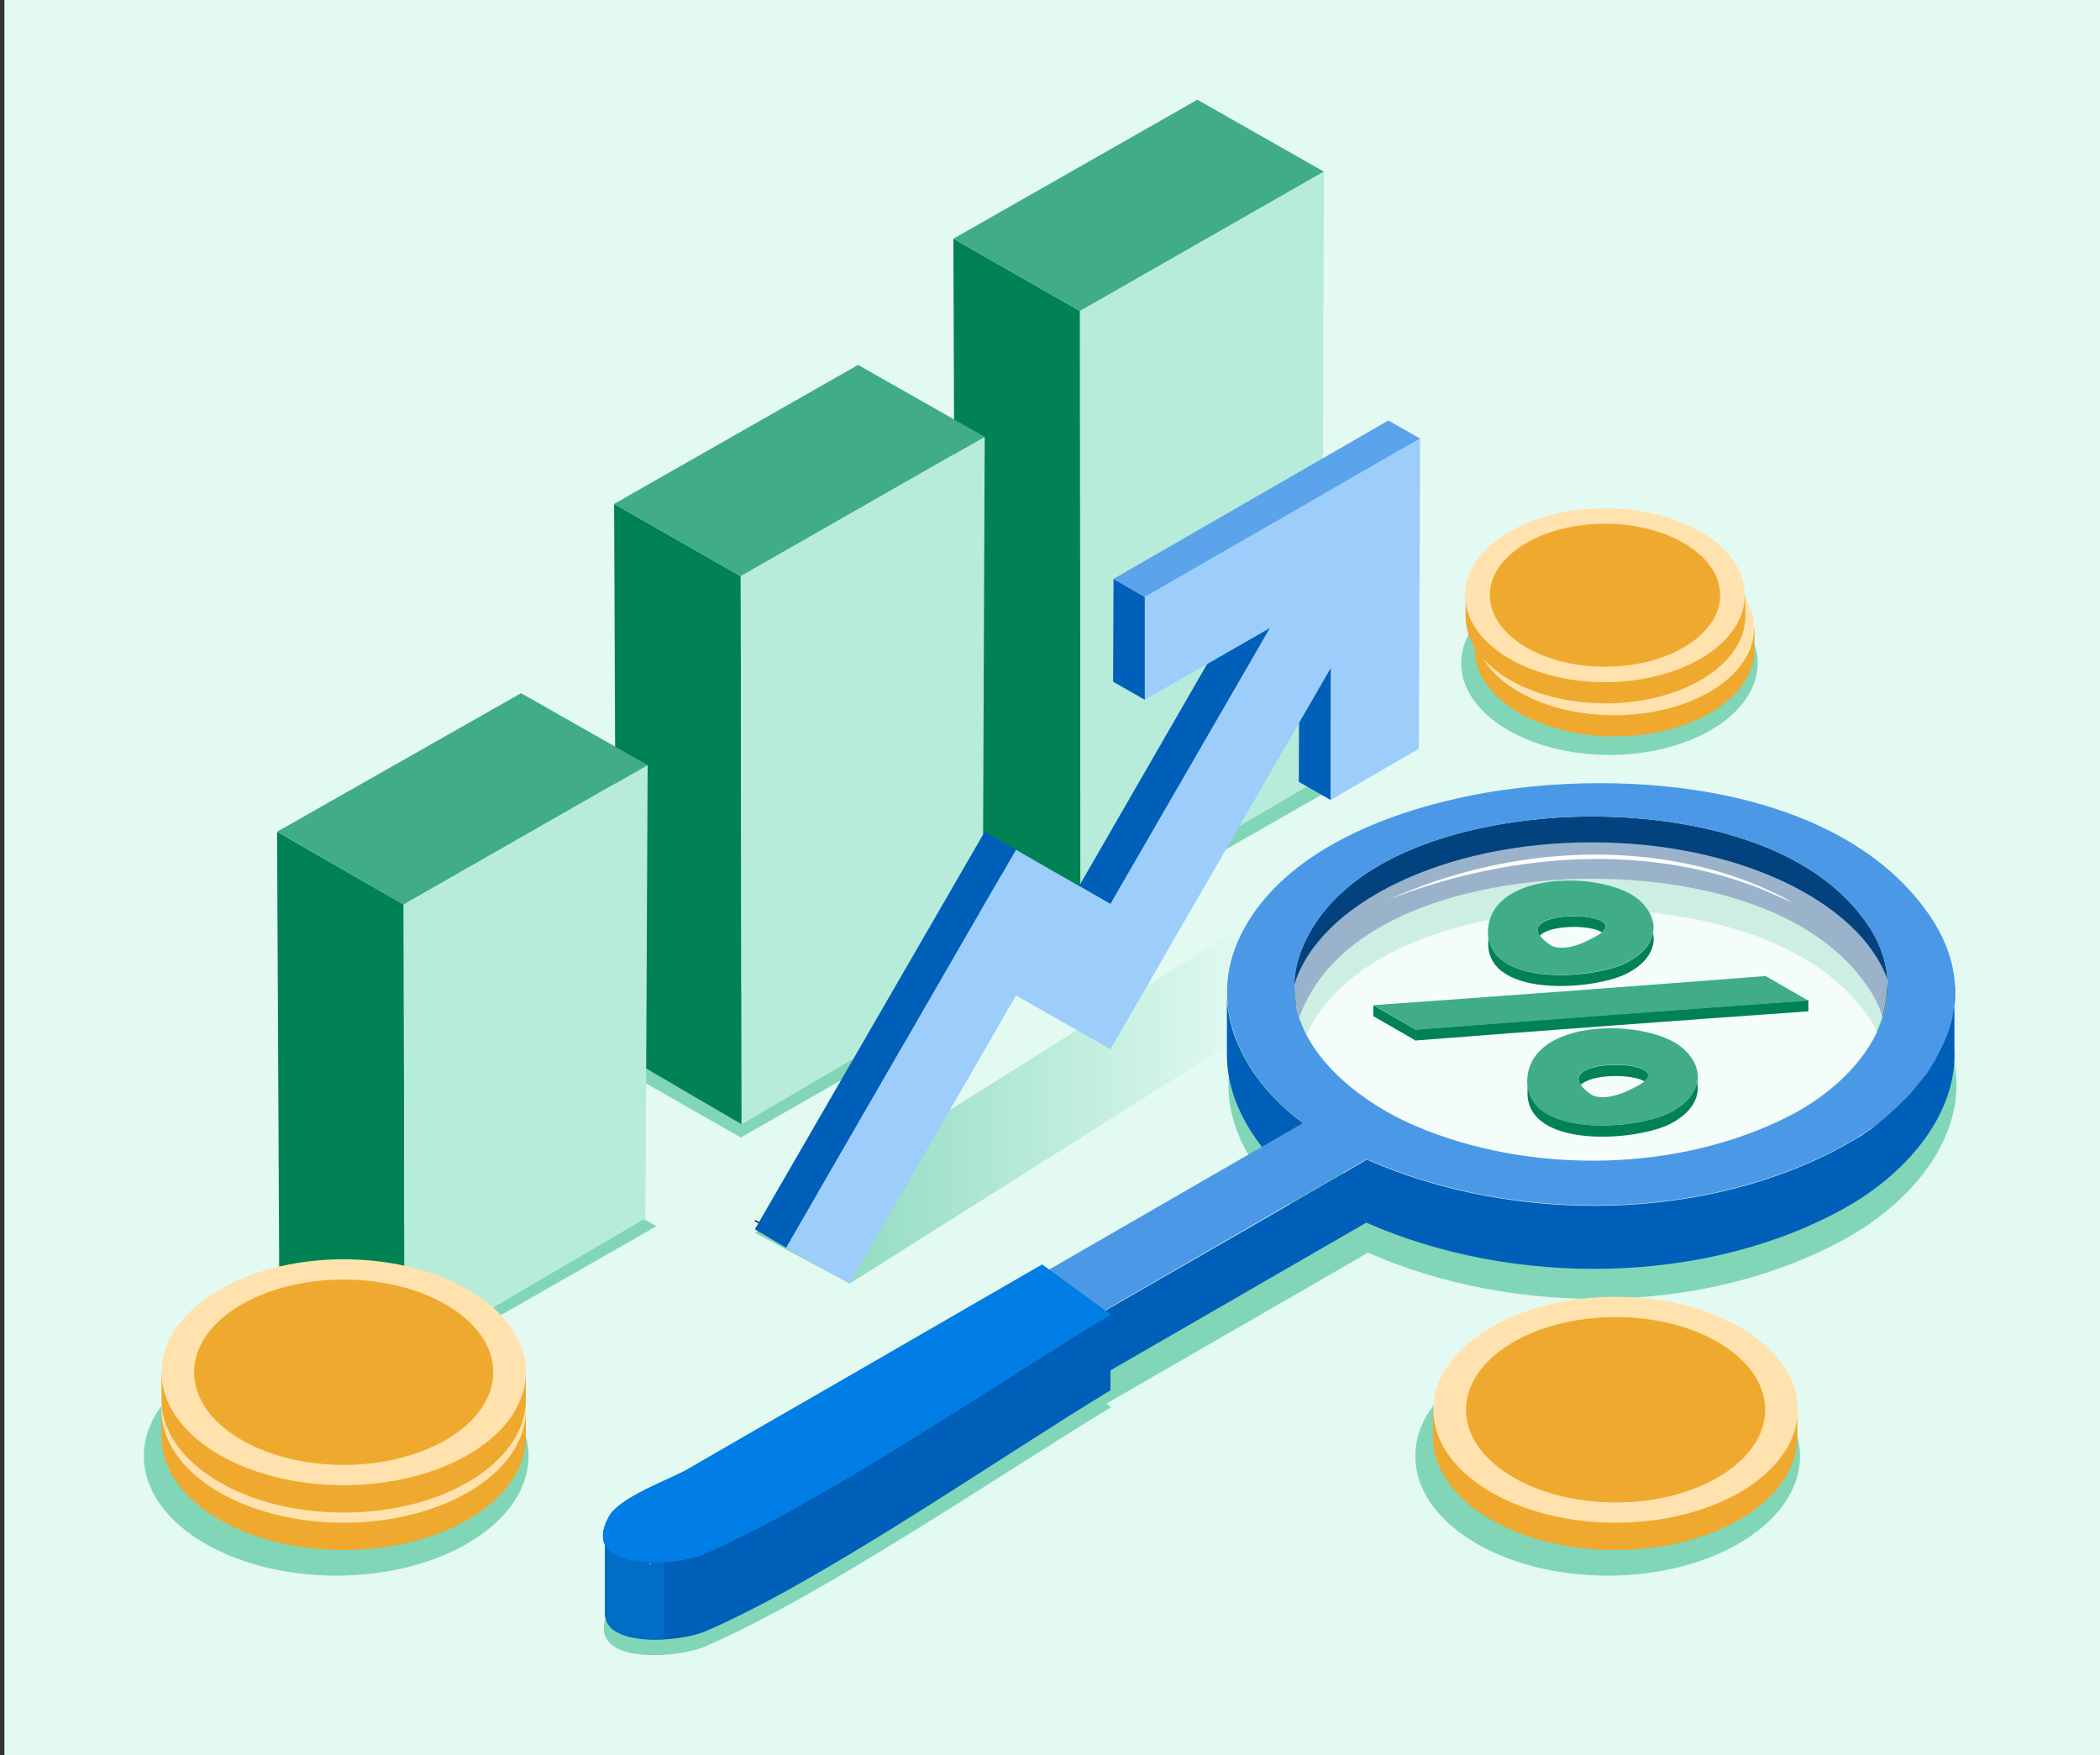
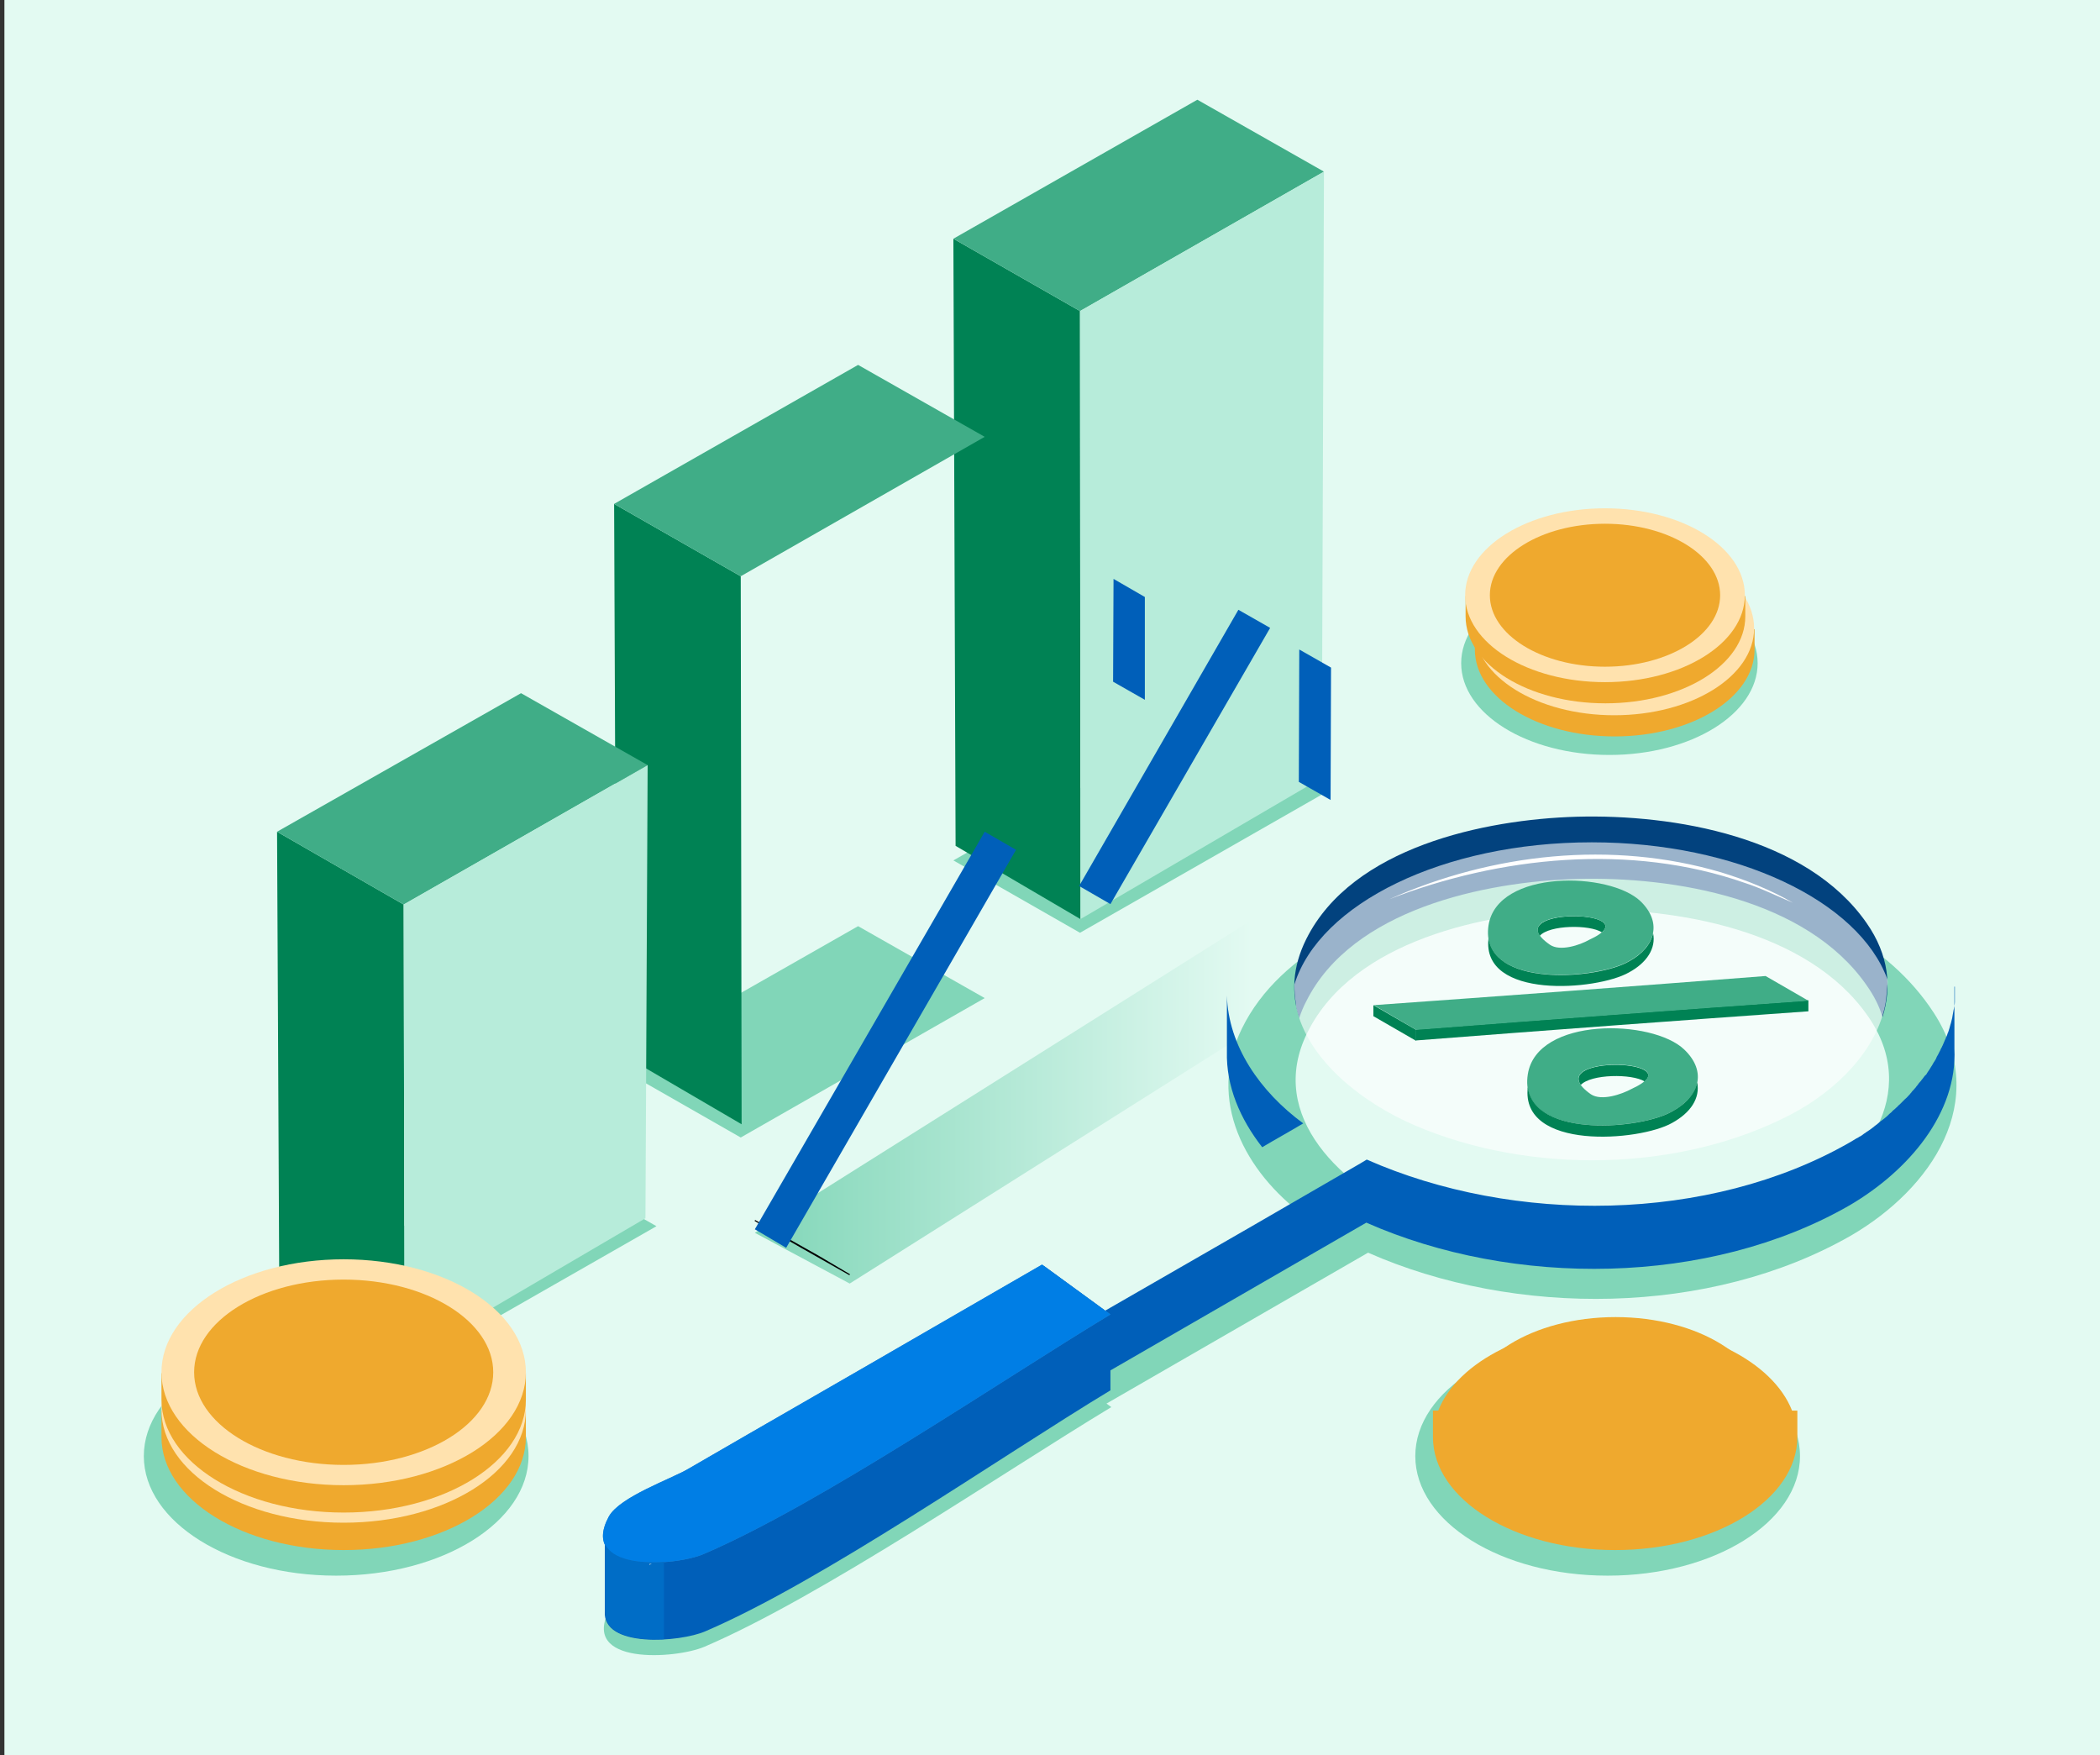
<svg xmlns="http://www.w3.org/2000/svg" id="Layer_1" style="enable-background:new 0 0 476 397.8;" version="1.1" viewBox="0 0 476 397.8" x="0px" y="0px">
  <rect x="0" y="0" width="476" height="397.8" fill="#333333" stroke="none" />
  <style type="text/css"> .st0{fill:#E3FAF2;} .st1{fill:#81D6B8;} .st2{fill:url(#SVGID_1_);} .st3{fill:#008254;} .st4{fill:#40AD87;} .st5{fill:#B7ECDA;} .st6{fill:none;stroke:#000000;stroke-width:0.25;stroke-miterlimit:10;} .st7{fill:#02427E;} .st8{fill:#005FB9;} .st9{fill:#4B99E6;} .st10{opacity:0.6;fill:#FFFFFF;} .st11{fill:#FFFFFF;} .st12{fill:#3586C9;} .st13{fill:#007EE5;} .st14{fill:#006DC6;} .st15{fill:#EFA92E;} .st16{fill:#FFE2AE;} .st17{fill:#5BA3EA;} .st18{fill:#9DCDFA;} .st19{fill:#FFF7EA;} .st20{opacity:0.8;fill:#B96C4F;} .st21{fill:url(#SVGID_00000109707732237270040270000005742432580167069077_);} </style>
  <rect class="st0" height="397.8" width="475" x="1" />
  <polygon class="st1" points="64.8,293.1 120.1,261.6 148.8,277.9 93.5,309.5 64.8,293.1" />
  <polygon class="st1" points="139.2,241.4 194.5,209.9 223.2,226.2 167.9,257.8 139.2,241.4" />
  <linearGradient gradientUnits="userSpaceOnUse" id="SVGID_1_" x1="171.099" x2="339.416" y1="238.961" y2="238.961">
    <stop offset="0" style="stop-color:#81D6B8" />
    <stop offset="0.669" style="stop-color:#E3FAF2" />
  </linearGradient>
  <polygon class="st2" points="171.1,279.4 317.9,187 339.4,198.3 192.6,290.9 171.1,279.4" />
  <g>
    <polygon class="st1" points="216.1,195 271.4,163.5 300.1,179.8 244.8,211.4 216.1,195" />
    <polygon class="st3" points="216.6,191.7 216.1,54.1 244.8,70.5 244.9,208.3 216.6,191.7" />
    <polygon class="st4" points="216.1,54.1 271.4,22.6 300.1,38.9 244.8,70.5 216.1,54.1" />
    <polygon class="st5" points="300.1,38.9 299.6,176.3 244.9,208.3 244.8,70.5 300.1,38.9" />
  </g>
  <g>
    <polygon class="st3" points="139.7,238.2 139.2,114.2 167.9,130.6 168.1,254.8 139.7,238.2" />
    <polygon class="st4" points="139.2,114.2 194.5,82.7 223.2,99 167.9,130.6 139.2,114.2" />
-     <polygon class="st5" points="223.2,99 222.7,222.8 168.1,254.8 167.9,130.6 223.2,99" />
  </g>
  <g>
    <polygon class="st3" points="63.3,291.5 62.8,188.5 91.5,205 91.7,308.1 63.3,291.5" />
    <polygon class="st4" points="62.8,188.5 118.1,157.1 146.8,173.4 91.5,205 62.8,188.5" />
    <polygon class="st5" points="146.8,173.4 146.3,276.1 91.7,308.1 91.5,205 146.8,173.4" />
  </g>
  <path class="st6" d="M185.5,284.7l-14.4-8.1c7.1,4.2,14.3,8.2,21.5,12.3L185.5,284.7L185.5,284.7z" />
  <path class="st1" d="M438.3,229.5c-20.8-31.9-74-35-107.5-27.5c-18.4,4.1-40.5,13.1-49.3,31.1c-8,16.3,0.7,32.5,14.2,42.5 c-19.2,11.1-38.4,22.1-57.6,33.2l-1.7-1.2c-8.6,5-17.2,9.9-25.8,14.9c-18.1,10.5-36.3,20.9-54.4,31.4c-3.9,2.3-15.5,6.3-18,10.8 c-6.9,12.8,15,11.3,21.5,8.5c26.4-11.3,67.2-39.2,92.2-54.3l-1.1-0.8c19.8-11.4,39.5-22.8,59.3-34.2c33.3,14.7,77.6,14.4,109.5-3.9 C437.8,269.4,451.3,249.5,438.3,229.5z M406.3,273.8c-25.2,13.1-59.1,13.6-85.1,2.5c-16.4-7-34.5-23.1-24.8-42.4 c10.4-20.8,40.4-27.1,61.3-27.7c22.1-0.6,52.1,4.5,65.7,24.1C435.6,247.8,422.5,265.3,406.3,273.8z" />
  <g>
    <path class="st7" d="M296.1,226.9c10.4-20.8,40.4-27.1,61.3-27.7c22.1-0.6,52.1,4.5,65.7,24.1c1.7,2.4,2.9,4.8,3.6,7.2 c2.1-6.7,1.5-14-3.6-21.3c-13.6-19.6-43.7-24.7-65.7-24.1c-20.9,0.6-50.9,6.9-61.3,27.7c-3.2,6.4-3.4,12.4-1.6,17.9 C294.9,229.5,295.4,228.2,296.1,226.9z" />
-     <path class="st7" d="M278.2,224.1L278.2,224.1C278.2,224.1,278.2,224.1,278.2,224.1L278.2,224.1z" />
+     <path class="st7" d="M278.2,224.1C278.2,224.1,278.2,224.1,278.2,224.1L278.2,224.1z" />
    <path class="st8" d="M295.4,254.6c-9.8-7.2-17-17.6-17.3-29v12.7c-0.2,7.9,3,15.3,8,21.7C289.3,258.1,292.4,256.4,295.4,254.6z" />
-     <path class="st9" d="M438,208.4c-20.8-31.9-74-35-107.5-27.5c-18.4,4.1-40.5,13.1-49.3,31.1c-8,16.3,0.7,32.5,14.2,42.5 c-26,15-52,30-78,45c-14.1,8.1-28.2,16.3-42.3,24.4c-3.1,1.8-12.1,4.9-14,8.4c-5.3,10,11.7,8.8,16.7,6.6 c22.8-9.8,44.5-25.7,66-38.1c22-12.7,44-25.4,66-38.1c33.3,14.7,77.6,14.4,109.5-3.9C437.5,248.4,451,228.5,438,208.4z M406,252.7 c-25.2,13.1-59.1,13.6-85.1,2.5c-16.4-7-34.5-23.1-24.8-42.4c10.4-20.8,40.4-27.1,61.3-27.7c22.1-0.6,52.1,4.5,65.7,24.1 C435.3,226.8,422.3,244.2,406,252.7z" />
    <path class="st8" d="M443.1,223.6c0-0.1,0-0.3,0-0.4C443.1,223.3,443.1,223.5,443.1,223.6c0,0.4,0,0.8,0,1.2c0,0.2,0,0.4,0,0.6 c0,0.4,0,0.7,0,1.1c0,0.2,0,0.3,0,0.5c0,0.5-0.1,1-0.2,1.5c0,0.2-0.1,0.3-0.1,0.5c-0.1,0.4-0.1,0.7-0.2,1.1c0,0.2-0.1,0.4-0.1,0.6 c-0.1,0.4-0.2,0.8-0.3,1.2c0,0.1-0.1,0.2-0.1,0.3c-0.1,0.5-0.3,1-0.4,1.4c-0.1,0.2-0.1,0.4-0.2,0.5c-0.1,0.3-0.2,0.7-0.4,1 c-0.1,0.2-0.1,0.4-0.2,0.5c-0.2,0.5-0.4,0.9-0.6,1.4c-0.1,0.1-0.1,0.3-0.2,0.4c-0.2,0.3-0.3,0.7-0.5,1c-0.1,0.2-0.2,0.4-0.3,0.6 c-0.2,0.3-0.4,0.7-0.5,1c-0.1,0.2-0.2,0.3-0.3,0.5c-0.3,0.4-0.5,0.9-0.8,1.3c-0.1,0.2-0.2,0.3-0.3,0.5c-0.2,0.3-0.4,0.6-0.6,0.9 c-0.1,0.2-0.2,0.4-0.4,0.5c-0.3,0.3-0.5,0.7-0.8,1c-0.1,0.2-0.3,0.4-0.4,0.5c-0.3,0.3-0.5,0.7-0.8,1c-0.1,0.2-0.3,0.4-0.4,0.5 c-0.2,0.3-0.5,0.5-0.7,0.8c-0.1,0.2-0.3,0.3-0.4,0.5c-0.4,0.4-0.7,0.8-1.1,1.1c-0.2,0.2-0.3,0.3-0.5,0.5c-0.2,0.2-0.5,0.5-0.7,0.7 c-0.2,0.2-0.4,0.3-0.5,0.5c-0.3,0.2-0.5,0.5-0.8,0.7c-0.2,0.2-0.4,0.3-0.5,0.5c-0.4,0.3-0.7,0.6-1.1,1c-0.2,0.2-0.4,0.3-0.6,0.5 c-0.3,0.2-0.5,0.4-0.8,0.6c-0.2,0.2-0.4,0.3-0.6,0.5c-0.3,0.3-0.7,0.5-1,0.8c-0.3,0.2-0.5,0.4-0.8,0.6c-0.3,0.2-0.6,0.4-0.9,0.6 c-0.2,0.2-0.5,0.3-0.7,0.5c-0.3,0.2-0.5,0.4-0.8,0.5c-0.2,0.1-0.4,0.3-0.7,0.4c0,0,0,0,0,0v0c-0.5,0.3-1,0.6-1.5,0.9 c-31.9,18.3-76.2,18.6-109.5,3.9c-0.5,0.3-1,0.6-1.5,0.9l0,0c-8.5,4.9-16.9,9.8-25.4,14.7c-13,7.5-26.1,15-39.1,22.5 c-21.5,12.4-43.2,28.3-66,38.1c0,0,0,0,0,0c-0.1,0.1-0.3,0.1-0.5,0.2c-0.1,0-0.1,0-0.2,0.1c-0.1,0-0.2,0.1-0.4,0.1 c-0.1,0-0.1,0-0.2,0.1c-0.1,0-0.2,0.1-0.4,0.1c-0.1,0-0.2,0-0.3,0.1c-0.1,0-0.2,0.1-0.4,0.1c-0.1,0-0.2,0-0.3,0.1 c-0.1,0-0.3,0.1-0.4,0.1c-0.1,0-0.2,0-0.3,0.1c-0.1,0-0.3,0.1-0.4,0.1c-0.2,0-0.3,0.1-0.5,0.1c-0.2,0-0.4,0.1-0.5,0.1 c-0.1,0-0.3,0-0.4,0.1c-0.1,0-0.2,0-0.3,0c-0.2,0-0.3,0-0.5,0.1c-0.1,0-0.2,0-0.3,0c-0.2,0-0.3,0-0.5,0c-0.1,0-0.2,0-0.2,0 c-0.2,0-0.4,0-0.6,0c-0.1,0-0.1,0-0.2,0c-0.2,0-0.4,0-0.6,0c0,0,0,0,0,0c-4.7,0.1-9.4-1-9.5-4.6v0c0,0,0,0.1,0,0.1v13.7 c0,0,0,0,0,0.1c-0.3,6.4,13.4,5.3,17.8,3.4c22.8-9.8,44.5-25.7,66-38.1c22-12.7,44-25.4,66-38.1c33.3,14.7,77.6,14.4,109.5-3.9 c13.5-7.9,24.5-21,23.8-35.5c0-0.1,0-0.2,0-0.3V223.6z" />
    <path class="st10" d="M427.8,221.9c-6.5-17.7-34.1-31-67-31c-33.7,0-61.7,13.9-67.4,32.2c0,0,0,0,0,0.1c0,1.4,0.1,2.7,0.3,4 c0,0.3,0.1,0.5,0.1,0.8c0,0.1,0,0.2,0,0.2c2.6,12.2,15.3,21.9,27,26.9c26,11.1,59.9,10.6,85.1-2.5c10.5-5.5,19.6-14.7,21.5-25.3 c0.2-1.3,0.3-2.7,0.4-4C427.9,222.9,427.9,222.4,427.8,221.9z" />
    <g>
      <path class="st11" d="M314.9,203.8c23.3-10.4,50.5-13.4,75.2-6.1c5.6,1.7,11.3,4,16.3,6.9c-3.6-1.5-7.2-3.3-10.9-4.5 C369.5,191,339.9,194.1,314.9,203.8L314.9,203.8z" />
    </g>
  </g>
  <path class="st8" d="M251.7,297.9L251.7,297.9l-0.7-0.5l-14.4-10.5c-8.6,5-17.2,9.9-25.8,14.9c-18.1,10.5-36.3,20.9-54.4,31.4 c-3.9,2.3-15.5,6.3-18,10.8c-0.8,1.4-1.2,2.7-1.3,3.8h0v0.1c0,0.4,0,0.7,0,1v16.2c-0.7,8.5,17.1,7.1,22.8,4.6 c26.4-11.3,66.8-39.5,91.8-54.6l0,0V297.9 M147.2,354.4c0.2,0,0.4,0,0.6,0c-0.2,0.1-0.4,0.2-0.6,0.3V354.4z" />
  <path class="st12" d="M236.2,286.6c-8.6,5-17.2,9.9-25.8,14.9c-18.1,10.5-36.3,20.9-54.4,31.4c-3.9,2.3-15.5,6.3-18,10.8 c-6.9,12.8,15,11.3,21.5,8.5c26.4-11.3,67.2-39.2,92.2-54.3L236.2,286.6z" />
  <path class="st13" d="M236.2,286.6c-8.6,5-17.2,9.9-25.8,14.9c-18.1,10.5-36.3,20.9-54.4,31.4c-3.9,2.3-15.5,6.3-18,10.8 c-6.9,12.8,15,11.3,21.5,8.5c26.4-11.3,67.2-39.2,92.2-54.3L236.2,286.6z" />
  <path class="st14" d="M150.5,354c-5.6,0.4-11.7-0.5-13.3-4v15c-0.4,5.5,6.6,6.8,13.3,6.5V354z M147.2,354.7v-0.3c0.2,0,0.4,0,0.6,0 C147.6,354.5,147.4,354.6,147.2,354.7z" />
  <g>
    <ellipse class="st1" cx="364.4" cy="330" rx="43.6" ry="27.1" />
    <g>
      <path class="st15" d="M407.4,319.7h-1.2c-4.4-11.2-20.7-19.5-40.1-19.5c-19.4,0-35.7,8.3-40.1,19.5h-1.2v5.9l0,0c0,0,0,0.1,0,0.1 c0,14.1,18.5,25.6,41.3,25.6c22.8,0,41.3-11.5,41.3-25.6c0,0,0-0.1,0-0.1l0,0L407.4,319.7C407.4,319.7,407.4,319.7,407.4,319.7z" />
-       <ellipse class="st16" cx="366.2" cy="319.5" rx="41.3" ry="25.6" />
      <ellipse class="st15" cx="366.2" cy="319.5" rx="33.9" ry="21" />
    </g>
  </g>
  <g>
    <ellipse class="st1" cx="76.2" cy="330" rx="43.6" ry="27.1" />
    <g>
      <path class="st15" d="M119.2,319.7H118c-4.4-11.2-20.7-19.5-40.1-19.5s-35.7,8.3-40.1,19.5h-1.2v5.9l0,0c0,0,0,0.1,0,0.1 c0,14.1,18.5,25.6,41.3,25.6s41.3-11.5,41.3-25.6c0,0,0-0.1,0-0.1l0,0L119.2,319.7C119.2,319.7,119.2,319.7,119.2,319.7z" />
      <ellipse class="st16" cx="77.9" cy="319.5" rx="41.3" ry="25.6" />
      <ellipse class="st15" cx="77.9" cy="319.5" rx="33.9" ry="21" />
    </g>
    <g>
      <path class="st15" d="M119.2,311.2H118c-4.4-11.2-20.7-19.5-40.1-19.5s-35.7,8.3-40.1,19.5h-1.2v5.9l0,0c0,0,0,0.1,0,0.1 c0,14.1,18.5,25.6,41.3,25.6s41.3-11.5,41.3-25.6c0,0,0-0.1,0-0.1l0,0L119.2,311.2C119.2,311.2,119.2,311.2,119.2,311.2z" />
      <ellipse class="st16" cx="77.9" cy="311" rx="41.3" ry="25.6" />
      <ellipse class="st15" cx="77.9" cy="311" rx="33.9" ry="21" />
    </g>
  </g>
  <g>
    <ellipse class="st1" cx="364.8" cy="150.3" rx="33.6" ry="20.8" />
    <g>
      <path class="st15" d="M397.7,142.6h-0.9c-3.4-8.6-15.9-15-30.8-15s-27.5,6.4-30.8,15h-0.9v4.5l0,0c0,0,0,0.1,0,0.1 c0,10.9,14.2,19.7,31.7,19.7s31.7-8.8,31.7-19.7c0,0,0-0.1,0-0.1l0,0L397.7,142.6C397.7,142.6,397.7,142.6,397.7,142.6z" />
      <ellipse class="st16" cx="365.9" cy="142.4" rx="31.7" ry="19.7" />
      <ellipse class="st15" cx="365.9" cy="142.4" rx="26.1" ry="16.2" />
    </g>
    <g>
      <path class="st15" d="M395.6,135.1h-0.9c-3.4-8.6-15.9-15-30.8-15s-27.5,6.4-30.8,15h-0.9v4.5l0,0c0,0,0,0.1,0,0.1 c0,10.9,14.2,19.7,31.7,19.7c17.5,0,31.7-8.8,31.7-19.7c0,0,0-0.1,0-0.1l0,0L395.6,135.1C395.6,135.1,395.6,135.1,395.6,135.1z" />
      <ellipse class="st16" cx="363.8" cy="134.9" rx="31.7" ry="19.7" />
      <ellipse class="st15" cx="363.8" cy="134.9" rx="26.1" ry="16.2" />
    </g>
  </g>
  <g>
    <polygon class="st8" points="294.4,177.2 294.5,147.2 301.7,151.3 301.6,181.3 294.4,177.2" />
    <polygon class="st8" points="171.1,278.6 223.2,188.5 230.3,192.6 178.2,282.8 171.1,278.6" />
    <polygon class="st8" points="244.6,200.8 280.7,138.2 287.9,142.3 251.7,204.9 244.6,200.8" />
    <polygon class="st8" points="252.3,154.5 252.4,131.2 259.5,135.3 259.5,158.6 252.3,154.5" />
-     <polygon class="st17" points="252.4,131.2 314.7,95.3 321.9,99.4 259.5,135.3 252.4,131.2" />
-     <polygon class="st18" points="321.9,99.4 321.6,169.7 301.6,181.3 301.7,151.3 251.7,237.8 230.3,225.6 192.6,290.9 178.2,282.8 230.3,192.6 251.7,204.9 287.9,142.3 259.5,158.6 259.5,135.3 321.9,99.4" />
  </g>
  <g>
    <g>
      <path class="st3" d="M363.1,211.3c5.4-4.8-18.2-5.2-14.1,0.8C351.2,209.6,360.3,209.5,363.1,211.3z" />
    </g>
    <path class="st4" d="M371.9,204.3c-7-6.8-32.5-7.3-34.5,5.4c-2.2,14.4,24.5,12.3,31.7,8.2C375.1,214.7,376.9,209.2,371.9,204.3z M360.2,213c-2.1,1.2-6.6,2.7-8.9,1.1C338.5,205.2,375.3,206.1,360.2,213z" />
    <polygon class="st3" points="321,235.9 311.3,230.3 311.3,227.8 321,233.4 321,235.9" />
    <path class="st3" d="M409.9,229.2c-29.6,2.1-59.3,4.3-88.9,6.6l0-2.5c29.6-2.3,59.3-4.5,88.9-6.6L409.9,229.2L409.9,229.2z" />
    <path class="st4" d="M409.9,226.8c-29.6,2.1-59.3,4.3-88.9,6.6l-9.6-5.6c29.6-2.1,59.2-4.3,88.8-6.6L409.9,226.8L409.9,226.8z" />
    <g>
      <path class="st3" d="M369.2,217.9c-6.7,3.9-30.2,5.9-31.8-5.3c-1.7,14,24.6,11.9,31.8,7.8c4.1-2.2,6.2-5.5,5.5-8.9 C374.2,214,372.2,216.3,369.2,217.9z" />
    </g>
    <g>
      <path class="st3" d="M372.8,245.1c5.5-4.9-18.7-5.4-14.5,0.8C360.6,243.4,369.9,243.3,372.8,245.1z" />
    </g>
    <path class="st4" d="M381.8,237.9c-7.2-7-33.5-7.5-35.5,5.6c-2.3,14.8,25.2,12.7,32.7,8.4C385.2,248.6,387,242.9,381.8,237.9z M369.8,246.8c-2.2,1.2-6.8,2.8-9.2,1.2C347.5,238.8,385.3,239.7,369.8,246.8z" />
    <g>
      <path class="st3" d="M379,251.9c-6.9,4-31.1,6.1-32.7-5.5c-1.7,14.4,25.3,12.3,32.7,8.1c4.2-2.3,6.4-5.6,5.7-9.2 C384.2,247.8,382.2,250.2,379,251.9z" />
    </g>
  </g>
</svg>